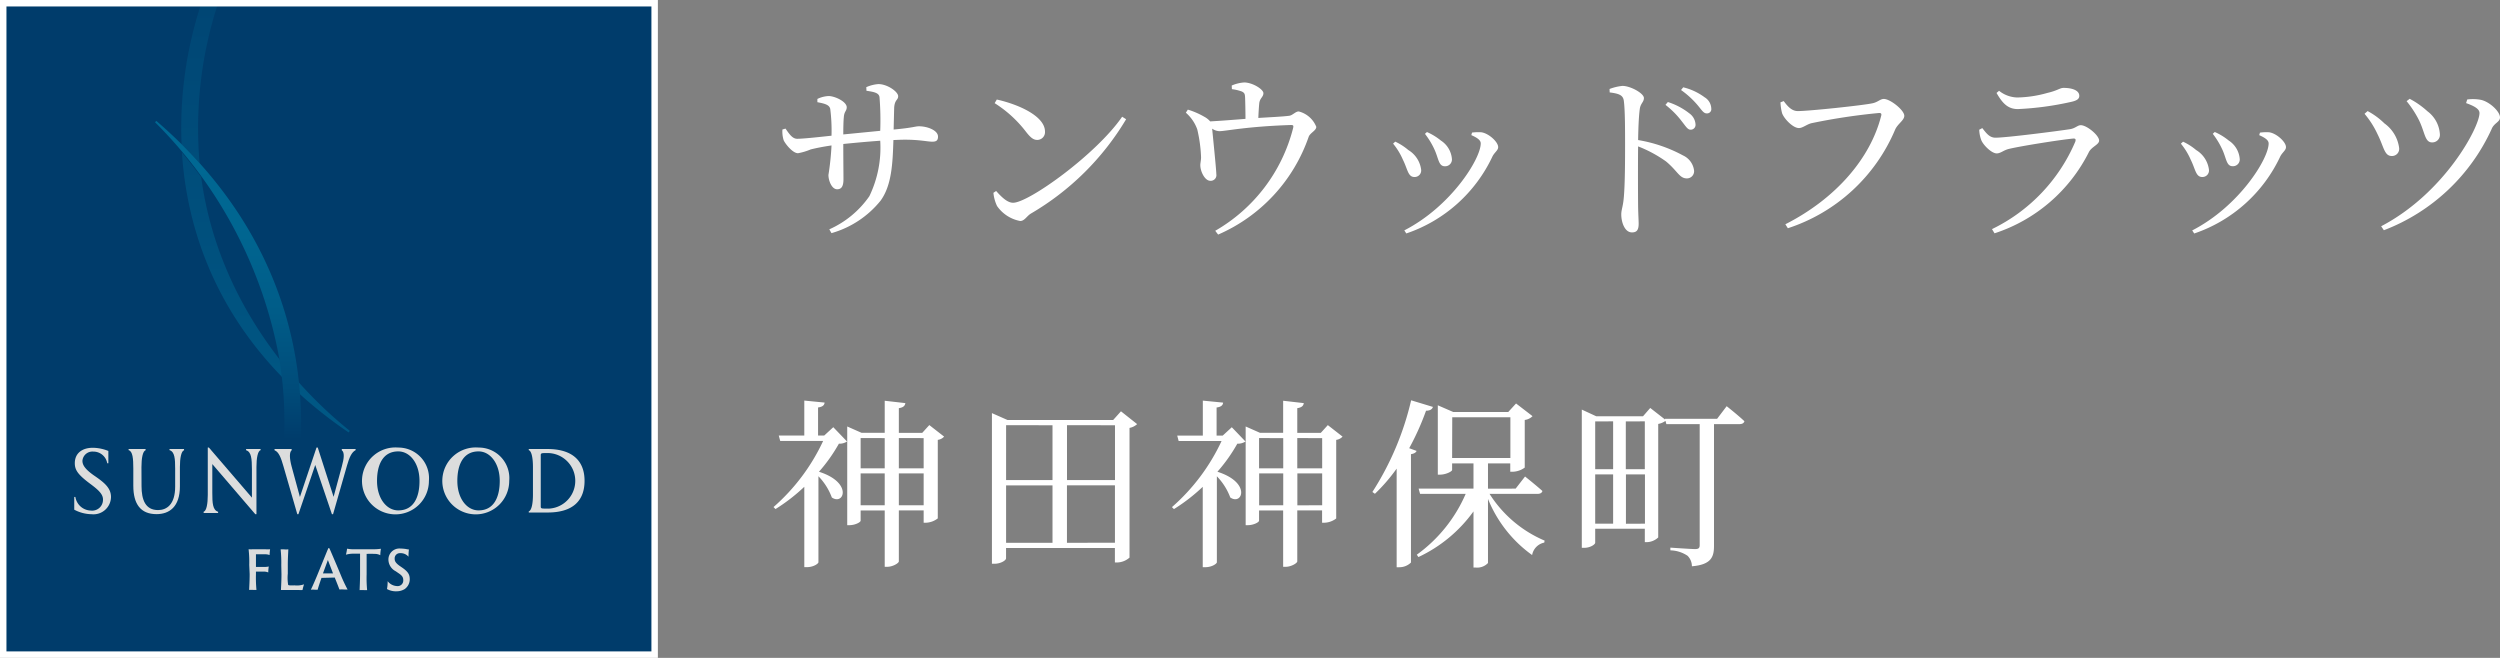
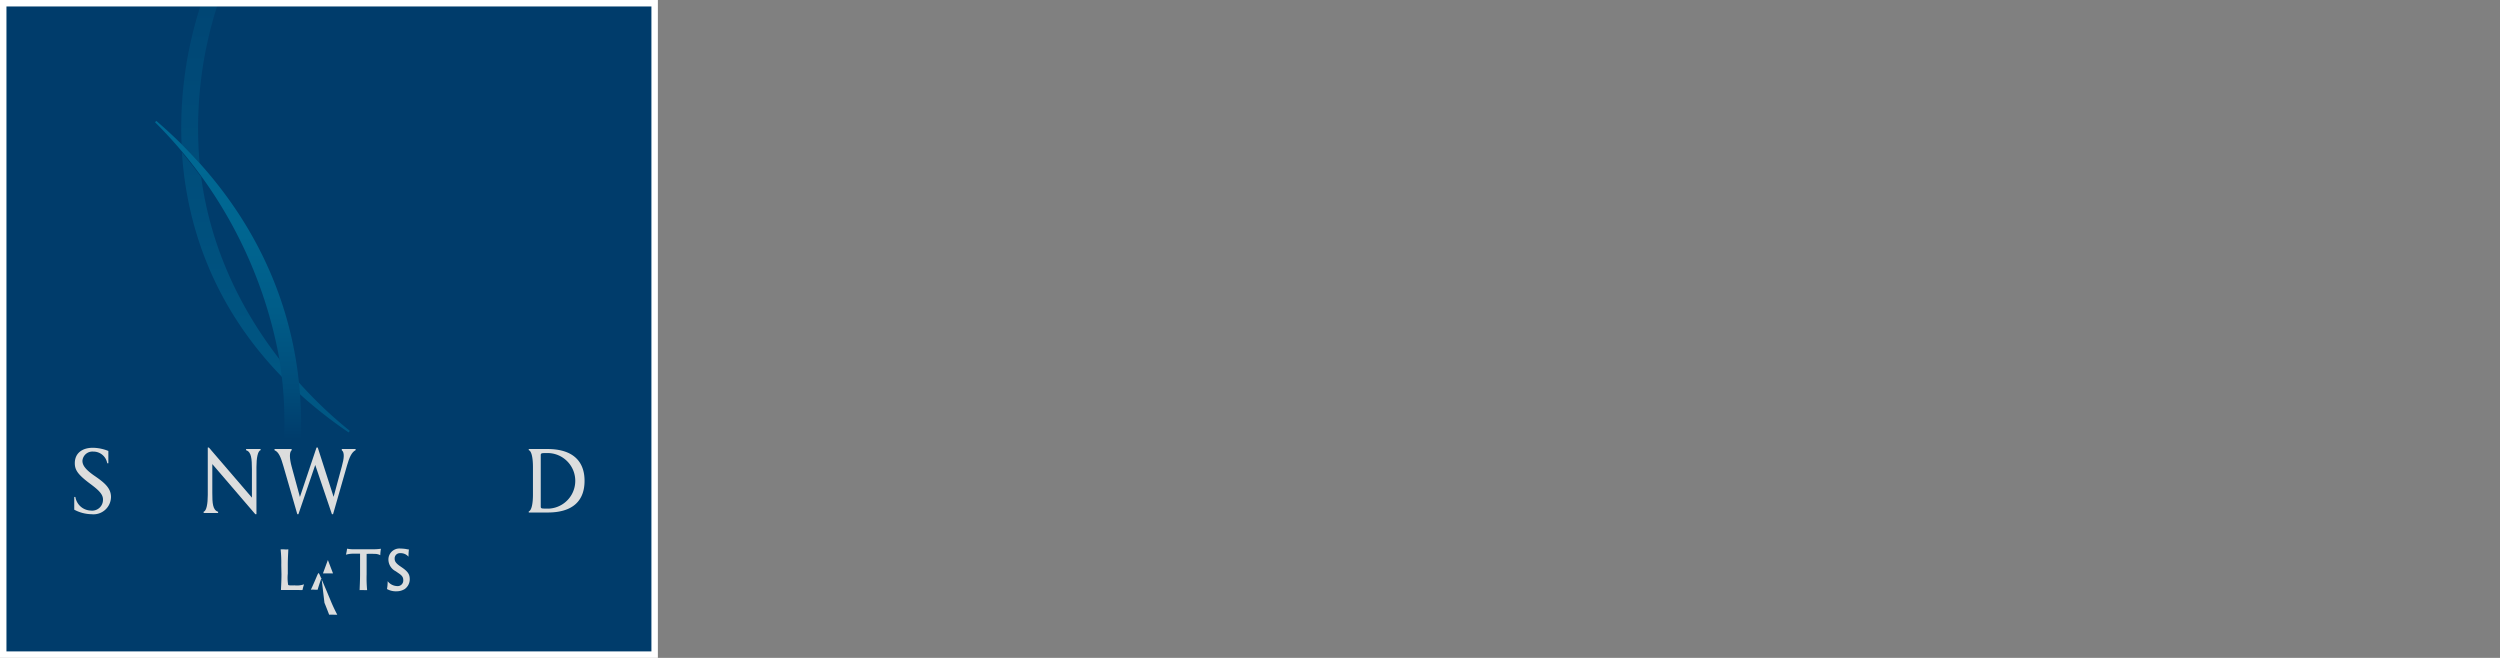
<svg xmlns="http://www.w3.org/2000/svg" width="220.865" height="58.12" viewBox="0 0 220.865 58.12">
  <rect x="0" y="0" width="220.865" height="58.12" fill="#808080" stroke="none" />
  <defs>
    <linearGradient id="linear-gradient" x1="0.5" y1="2.203" x2="0.5" y2="-0.427" gradientUnits="objectBoundingBox">
      <stop offset="0" stop-color="#006994" />
      <stop offset="0.3" stop-color="#00608c" />
      <stop offset="0.8" stop-color="#004876" />
      <stop offset="1" stop-color="#003c6b" />
    </linearGradient>
    <linearGradient id="linear-gradient-2" x1="0.5" x2="0.5" y2="1" gradientUnits="objectBoundingBox">
      <stop offset="0" stop-color="#006994" />
      <stop offset="0.33" stop-color="#006691" />
      <stop offset="0.6" stop-color="#005c88" />
      <stop offset="0.85" stop-color="#004b79" />
      <stop offset="1" stop-color="#003c6b" />
    </linearGradient>
  </defs>
  <g id="logo02" transform="translate(-0.215 -0.215)">
    <g id="レイヤー_1" data-name="レイヤー 1" transform="translate(0.5 0.5)">
      <rect id="長方形_35581" data-name="長方形 35581" width="57.55" height="57.55" transform="translate(0 0)" fill="#003c6b" />
      <path id="パス_29615" data-name="パス 29615" d="M28.3.56a35.356,35.356,0,0,0-1.62,14.086h0c-.506-.57-1.037-1.127-1.594-1.678h0A35.125,35.125,0,0,1,26.819.56ZM39.951,38.3c-4.962-3.97-11.679-11.627-13.132-22.41h0c-.538-.736-1.108-1.46-1.7-2.177h0c.544,8.509,4.443,17.729,14.726,24.727Z" transform="translate(-9.33 -0.522)" fill="url(#linear-gradient)" />
      <path id="パス_29616" data-name="パス 29616" d="M34.322,44.864a33.933,33.933,0,0,0-.077-4.027h0l-.09-.992h0c-.832-8.016-4.584-16.224-12.6-23.114l-.115.115a39.4,39.4,0,0,1,10.987,20.93h0l.211,1.537h0a34.178,34.178,0,0,1,.2,5.551Z" transform="translate(-8.03 -6.335)" fill="url(#linear-gradient-2)" />
-       <path id="パス_29617" data-name="パス 29617" d="M53.478,61.8a2.956,2.956,0,1,0,2.708,2.945A2.708,2.708,0,0,0,53.478,61.8Zm0,5.551c-1.031,0-1.876-1.056-1.876-2.606,0-1.441.525-2.606,1.876-2.606,1.037,0,1.876,1.056,1.876,2.606C55.361,66.186,54.836,67.351,53.478,67.351Z" transform="translate(-18.578 -22.545)" fill="#dcdddd" />
-       <path id="パス_29618" data-name="パス 29618" d="M64.558,61.8a2.956,2.956,0,1,0,2.708,2.945A2.7,2.7,0,0,0,64.558,61.8Zm0,5.551c-1.037,0-1.876-1.056-1.876-2.606,0-1.441.525-2.606,1.876-2.606,1.031,0,1.87,1.069,1.87,2.606C66.428,66.186,65.909,67.351,64.558,67.351Z" transform="translate(-22.563 -22.545)" fill="#dcdddd" />
      <path id="パス_29619" data-name="パス 29619" d="M43.872,61.928v.109c.25.186.211.7,0,1.441-.23.877-.724,2.676-.724,2.676l-1.4-4.354h-.109l-1.466,4.367s-.416-1.5-.73-2.683c-.2-.736-.211-1.281,0-1.447v-.109H37.93v.109c.391.154.576.685.794,1.441.41,1.4,1.217,4.207,1.217,4.207h.1l1.485-4.347L43,67.69h.1l1.236-4.315c.2-.7.41-1.172.756-1.345v-.1Z" transform="translate(-13.961 -22.545)" fill="#dcdddd" />
      <path id="パス_29620" data-name="パス 29620" d="M10.3,67.3a3.349,3.349,0,0,0,1.524.4,1.549,1.549,0,0,0,1.722-1.517c0-.8-.583-1.281-1.524-1.921-.749-.531-1-.9-1-1.281a.887.887,0,0,1,.967-.813A1.236,1.236,0,0,1,13.213,63.2h.1V62.112a3.784,3.784,0,0,0-1.364-.282c-.935,0-1.6.467-1.6,1.364,0,.6.275,1.005,1.325,1.793.743.551,1.165.928,1.165,1.409a.96.96,0,0,1-1.095.98,1.421,1.421,0,0,1-1.345-1.2h-.1Z" transform="translate(-4.025 -22.556)" fill="#dcdddd" />
      <path id="パス_29621" data-name="パス 29621" d="M31.9,62.037v-.109h1.281v.1c-.256.077-.365.717-.365,1.485V67.69h-.1l-3.8-4.431v2.561c0,.877.032,1.511.512,1.652v.109H28.15v-.109c.256-.077.365-.717.365-1.479V61.8h.1l3.8,4.424V63.7C32.408,62.812,32.376,62.178,31.9,62.037Z" transform="translate(-10.444 -22.545)" fill="#dcdddd" />
-       <path id="パス_29622" data-name="パス 29622" d="M18.93,63.594c0-.762.109-1.4.365-1.485V62h-1.5v.1c.365.1.416.756.416,1.633v1.511c0,1.613.64,2.51,2.049,2.51,1.133,0,2.068-.64,2.068-2.459v-1.7c0-.762.109-1.4.365-1.485V62H21.408v.1c.467.141.5.775.5,1.658v1.556c0,1.6-.756,2.081-1.511,2.081-1.12,0-1.46-.909-1.46-2.119Z" transform="translate(-6.718 -22.617)" fill="#dcdddd" />
      <path id="パス_29623" data-name="パス 29623" d="M74.639,62H73v.1c.256.083.371.724.371,1.485v2.446c0,.762-.115,1.4-.371,1.479v.1h1.665c2.3,0,3.265-1.1,3.265-2.8S76.931,62,74.639,62Zm.1,5.263h-.224c-.352,0-.455,0-.455-.173V62.531c0-.16.1-.173.455-.173h.224a2.457,2.457,0,0,1,0,4.911Z" transform="translate(-26.572 -22.617)" fill="#dcdddd" />
-       <path id="パス_29624" data-name="パス 29624" d="M34.408,77.219a9.8,9.8,0,0,0-.058-1.389,3.259,3.259,0,0,0,.384,0h1.1a2.279,2.279,0,0,0,.416,0,4.623,4.623,0,0,0-.045.512,1.127,1.127,0,0,0-.4-.07H35v1.12h.717a1.883,1.883,0,0,0,.416-.038,3.413,3.413,0,0,0-.045.525,1.012,1.012,0,0,0-.365-.077H35v.237a11.4,11.4,0,0,0,.045,1.383h-.275a2.886,2.886,0,0,0-.371,0c0-.166.045-.7.045-1.4Z" transform="translate(-12.673 -27.59)" fill="#dcdddd" />
      <path id="パス_29625" data-name="パス 29625" d="M38.828,77.223a10.846,10.846,0,0,0-.058-1.383h.288a1.864,1.864,0,0,0,.391,0c0,.192-.045.711-.045,1.37v.781a3.714,3.714,0,0,0,.032.992.243.243,0,0,0,.115.038,3.623,3.623,0,0,0,.435,0,1.921,1.921,0,0,0,.852-.09,4.169,4.169,0,0,0-.134.5,1.23,1.23,0,0,1-.314,0H38.8c0-.173.045-.685.045-1.383Z" transform="translate(-14.263 -27.593)" fill="#dcdddd" />
-       <path id="パス_29626" data-name="パス 29626" d="M43.881,78.294h0c-.128.359-.282.826-.339,1.044h-.263a2.024,2.024,0,0,0-.339,0c.128-.256.314-.679.544-1.229l.909-2.228c.083-.179.1-.23.134-.23s.058.038.141.23.519,1.2.916,2.158a13.355,13.355,0,0,0,.6,1.281h-.295a3.381,3.381,0,0,0-.423,0c-.083-.224-.288-.749-.416-1.056h0ZM44.9,77.9h0l-.455-1.185L44.009,77.9h.89Z" transform="translate(-15.763 -27.525)" fill="#dcdddd" />
+       <path id="パス_29626" data-name="パス 29626" d="M43.881,78.294h0c-.128.359-.282.826-.339,1.044h-.263a2.024,2.024,0,0,0-.339,0c.128-.256.314-.679.544-1.229c.083-.179.1-.23.134-.23s.058.038.141.23.519,1.2.916,2.158a13.355,13.355,0,0,0,.6,1.281h-.295a3.381,3.381,0,0,0-.423,0c-.083-.224-.288-.749-.416-1.056h0ZM44.9,77.9h0l-.455-1.185L44.009,77.9h.89Z" transform="translate(-15.763 -27.525)" fill="#dcdddd" />
      <path id="パス_29627" data-name="パス 29627" d="M47.882,75.75a3.253,3.253,0,0,0,.736.051h1.524a4.539,4.539,0,0,0,.73-.045,3.989,3.989,0,0,0-.058.57,1.012,1.012,0,0,0-.506-.115,6.493,6.493,0,0,0-.7,0v1.818a10.791,10.791,0,0,0,.045,1.383h-.263a2.337,2.337,0,0,0-.4,0c0-.192.038-.781.038-1.4V76.192H48.42a2.222,2.222,0,0,0-.64.09,4.276,4.276,0,0,0,.1-.531Z" transform="translate(-17.503 -27.561)" fill="#dcdddd" />
      <path id="パス_29628" data-name="パス 29628" d="M53.508,78.615a1.1,1.1,0,0,0,.832.429.493.493,0,0,0,.544-.519c0-.243-.077-.4-.448-.64l-.224-.154a1.172,1.172,0,0,1-.64-1.024.973.973,0,0,1,1.063-.98,3.675,3.675,0,0,1,.461.038,2.1,2.1,0,0,0,.288.045,4.865,4.865,0,0,0-.038.64.9.9,0,0,0-.717-.314.461.461,0,0,0-.506.461c0,.218.051.371.41.64l.224.154c.563.384.7.64.7,1.056a1.069,1.069,0,0,1-.442.858,1.37,1.37,0,0,1-.736.2,1.582,1.582,0,0,1-.832-.2,3.842,3.842,0,0,0,.058-.691Z" transform="translate(-19.542 -27.551)" fill="#dcdddd" />
      <rect id="長方形_35582" data-name="長方形 35582" width="57.55" height="57.55" transform="translate(0 0)" fill="none" stroke="#fff" stroke-miterlimit="10" stroke-width="0.57" />
    </g>
-     <path id="パス_29630" data-name="パス 29630" d="M8.5-11.792c.7.1,1.1.192,1.152.56a25.655,25.655,0,0,1,.064,2.976l-3.264.32c0-.624.016-1.232.048-1.52.032-.528.256-.544.256-.88,0-.5-1.056-.992-1.6-.992a2.534,2.534,0,0,0-.992.256v.288c.688.128,1.056.24,1.136.592a15.466,15.466,0,0,1,.112,2.368c-.944.1-2.448.272-3.04.272-.416,0-.7-.432-1.024-.9l-.272.08a2.557,2.557,0,0,0,.112.96c.16.336.8,1.136,1.264,1.136a5.4,5.4,0,0,0,1.12-.336c.448-.112,1.072-.24,1.84-.352a23.867,23.867,0,0,1-.272,2.608c0,.512.3,1.264.768,1.264.384,0,.56-.256.56-.9,0-.544-.016-1.808-.016-3.1.96-.1,2.144-.208,3.264-.288a9.847,9.847,0,0,1-.96,4.9A8.525,8.525,0,0,1,5.216.448l.192.336A8.584,8.584,0,0,0,9.744-2.08c.992-1.36,1.072-3.312,1.136-5.36.368-.016.7-.032,1.008-.032,1.328,0,2,.176,2.432.176.336,0,.5-.1.5-.448,0-.56-.944-.912-1.68-.912-.336,0-.5.128-2.24.288.016-.624.032-1.36.048-1.936.048-.72.352-.656.352-1.008,0-.4-.96-1.072-1.744-1.072a3.205,3.205,0,0,0-1.072.272ZM19.824-10.7a10.6,10.6,0,0,1,2.768,2.528c.4.512.656.72.992.72a.686.686,0,0,0,.688-.736c0-1.36-2.32-2.4-4.256-2.832Zm1.632,8.8c-.528,0-1.056-.544-1.5-1.04l-.24.16a3.442,3.442,0,0,0,.32,1.168A3.208,3.208,0,0,0,22.08-.288c.384,0,.576-.432.944-.656A23.74,23.74,0,0,0,31.44-9.28L31.088-9.5C28.8-6.176,22.832-1.9,21.456-1.9ZM40.784-11.936a3.956,3.956,0,0,1,.88.208c.256.128.272.24.288.576.016.416.032,1.28.032,1.84-1.008.08-2.224.176-3.12.224a1.755,1.755,0,0,0-.5-.4,6.819,6.819,0,0,0-1.472-.64l-.176.272a3.526,3.526,0,0,1,1.008,1.472,12.688,12.688,0,0,1,.336,2.464c0,.288-.08.56-.064.752.016.512.4,1.344.9,1.328a.5.5,0,0,0,.512-.592c0-.384-.3-3.28-.368-4.016a1.192,1.192,0,0,0,.64.224c.544,0,2.384-.416,6.3-.544.224,0,.272.032.208.288A14.612,14.612,0,0,1,39.312.576l.256.336a14.63,14.63,0,0,0,8-8.64c.128-.352.672-.544.672-.88a2.271,2.271,0,0,0-1.552-1.36c-.288,0-.544.352-.848.384-.624.08-1.744.128-2.72.192.016-.432.048-.96.08-1.28.048-.48.368-.56.368-.912,0-.336-.96-.944-1.7-.944a3.291,3.291,0,0,0-1.1.272ZM58.672-6.624c.384.832.368,1.5.928,1.5a.6.6,0,0,0,.624-.624,2.142,2.142,0,0,0-.976-1.648,5.286,5.286,0,0,0-1.232-.752l-.176.16A6.875,6.875,0,0,1,58.672-6.624ZM63.808-6c.192-.368.5-.528.5-.816,0-.464-.848-1.232-1.5-1.312A4.285,4.285,0,0,0,62-8.1l-.064.224c.576.256.832.464.832.736,0,1.344-2.608,5.552-6.752,7.68l.176.272A13.012,13.012,0,0,0,63.808-6Zm-7.92.288c.432.864.448,1.536,1.024,1.536a.576.576,0,0,0,.592-.64A2.379,2.379,0,0,0,56.368-6.56,5.114,5.114,0,0,0,55.216-7.3l-.192.176A5.879,5.879,0,0,1,55.888-5.712ZM74.16-11.648c.784.1,1.184.224,1.248.736.112.784.112,2.592.112,3.888,0,1.152,0,3.632-.128,4.816-.064.64-.208.96-.208,1.328,0,.736.32,1.6.944,1.6.432,0,.592-.224.592-.768,0-.256-.032-.752-.048-1.488-.016-1.616-.016-4.1,0-5.344a11.283,11.283,0,0,1,2.464,1.328c1.024.848,1.184,1.5,1.84,1.5a.634.634,0,0,0,.64-.688A1.687,1.687,0,0,0,80.64-6.08a12.712,12.712,0,0,0-3.968-1.36c.016-.912.048-2,.144-2.72.064-.528.368-.624.368-.992,0-.416-1.184-1.072-1.9-1.072a4.445,4.445,0,0,0-1.136.272Zm4.928,1.1a7.71,7.71,0,0,1,1.456,1.472c.32.4.5.72.752.72a.425.425,0,0,0,.448-.464,1.284,1.284,0,0,0-.544-.976A5.977,5.977,0,0,0,79.3-10.8Zm1.376-1.312a7.845,7.845,0,0,1,1.456,1.328c.352.416.528.736.8.736a.377.377,0,0,0,.416-.432,1.205,1.205,0,0,0-.592-.992,5.2,5.2,0,0,0-1.888-.88Zm9.072.976-.288.112a4.365,4.365,0,0,0,.144.96c.16.464.944,1.312,1.488,1.312.336,0,.7-.336,1.12-.432a54.446,54.446,0,0,1,5.968-.9c.144,0,.24.048.176.256C97.216-5.888,94.208-2.3,89.68,0L89.9.352a15.506,15.506,0,0,0,9.488-8.736c.24-.512.8-.8.8-1.2,0-.5-1.248-1.488-1.808-1.488-.32,0-.528.288-1.008.384-.784.176-5.584.688-6.592.688C90.208-10,89.84-10.48,89.536-10.88Zm17.456,3.456c.16.416.9,1.168,1.36,1.168.352,0,.608-.288,1.088-.4,1.072-.256,4.5-.8,5.664-.912.208-.016.256.064.192.272a15.2,15.2,0,0,1-7.36,7.728L108.16.8A14.277,14.277,0,0,0,116.5-6.384c.24-.464.9-.656.9-1.008,0-.464-1.088-1.36-1.616-1.36-.3,0-.464.272-.96.352-1.136.176-5.632.752-6.576.752-.512,0-.784-.352-1.168-.848l-.272.144A2.9,2.9,0,0,0,106.992-7.424Zm8.656-3.92c0-.464-.592-.7-1.392-.7-.32,0-.528.24-1.44.448a10.323,10.323,0,0,1-2.656.4,2.686,2.686,0,0,1-1.6-.592l-.224.192c.544.944,1.024,1.424,1.888,1.424a26.68,26.68,0,0,0,4.72-.64C115.456-10.928,115.648-11.088,115.648-11.344Zm12.624,4.72c.384.832.368,1.5.928,1.5a.6.6,0,0,0,.624-.624,2.142,2.142,0,0,0-.976-1.648,5.286,5.286,0,0,0-1.232-.752l-.176.16A6.876,6.876,0,0,1,128.272-6.624ZM133.408-6c.192-.368.5-.528.5-.816,0-.464-.848-1.232-1.5-1.312a4.285,4.285,0,0,0-.8.032l-.064.224c.576.256.832.464.832.736,0,1.344-2.608,5.552-6.752,7.68l.176.272A13.012,13.012,0,0,0,133.408-6Zm-7.92.288c.432.864.448,1.536,1.024,1.536a.576.576,0,0,0,.592-.64,2.379,2.379,0,0,0-1.136-1.744,5.114,5.114,0,0,0-1.152-.736l-.192.176A5.879,5.879,0,0,1,125.488-5.712Zm20.192-3.44c.512,1.072.5,1.92,1.136,1.92a.669.669,0,0,0,.688-.736,2.732,2.732,0,0,0-1.1-2.016,7.447,7.447,0,0,0-1.568-1.1l-.272.208A9.11,9.11,0,0,1,145.68-9.152Zm6.416.688c.24-.5.72-.576.72-.976,0-.544-.992-1.456-1.776-1.568a3.783,3.783,0,0,0-1.12-.016l-.1.32c.848.3,1.184.56,1.184.88,0,1.248-3.088,7.072-8.688,10l.24.352A17.22,17.22,0,0,0,152.1-8.464Zm-10.112.48c.576,1.136.608,1.952,1.264,1.952a.631.631,0,0,0,.656-.72,3.173,3.173,0,0,0-1.3-2.16A6.388,6.388,0,0,0,141.12-10l-.272.24A7.891,7.891,0,0,1,141.984-7.984ZM5.568,17.928l-.8.736H4.224v-2.48c.4-.048.56-.208.576-.432l-1.792-.176v3.088H.752l.128.48H4.672a17.655,17.655,0,0,1-4.384,5.84l.176.176a15.974,15.974,0,0,0,2.544-1.968v7.1h.224c.608,0,1.024-.32,1.024-.432v-7.6A5.417,5.417,0,0,1,5.44,24.136c1.056.736,1.888-1.312-1.136-2.272a14.257,14.257,0,0,0,1.76-2.48,1.215,1.215,0,0,0,.72-.192Zm5.792,6.9V22.008h2.192v2.816Zm-3.376,0V22.008h2.128v2.816Zm2.128-5.936V21.56H7.984V18.888Zm3.44,0V21.56H11.36V18.888Zm.5-1.152-.624.688H11.36V16.248c.416-.064.544-.224.576-.448l-1.824-.208v2.832H8.064L6.8,17.864v8.72h.192c.5,0,.992-.256.992-.4v-.9h2.128v4.976h.24c.464,0,1.008-.32,1.008-.48v-4.5h2.192v1.088h.192a1.8,1.8,0,0,0,1.056-.384V19.048a.916.916,0,0,0,.56-.288Zm12.16,10.4V23.064h4.24v5.072Zm-5.376-5.072h4.1v5.072h-4.1Zm4.1-5.312V22.6h-4.1V17.752Zm5.52,0V22.6h-4.24V17.752Zm.528-1.232-.688.768H20.96l-1.376-.608V29.992h.224c.56,0,1.024-.3,1.024-.48V28.6h9.616v1.28h.192a1.708,1.708,0,0,0,1.1-.432V17.992a1.374,1.374,0,0,0,.672-.336Zm9.792,1.408-.8.736h-.544v-2.48c.4-.048.56-.208.576-.432l-1.792-.176v3.088H35.952l.128.48h3.792a17.655,17.655,0,0,1-4.384,5.84l.176.176a15.974,15.974,0,0,0,2.544-1.968v7.1h.224c.608,0,1.024-.32,1.024-.432v-7.6a5.417,5.417,0,0,1,1.184,1.872c1.056.736,1.888-1.312-1.136-2.272a14.257,14.257,0,0,0,1.76-2.48,1.215,1.215,0,0,0,.72-.192Zm5.792,6.9V22.008h2.192v2.816Zm-3.376,0V22.008h2.128v2.816Zm2.128-5.936V21.56H43.184V18.888Zm3.44,0V21.56H46.56V18.888Zm.5-1.152-.624.688H46.56V16.248c.416-.064.544-.224.576-.448l-1.824-.208v2.832H43.264L42,17.864v8.72h.192c.5,0,.992-.256.992-.4v-.9h2.128v4.976h.24c.464,0,1.008-.32,1.008-.48v-4.5h2.192v1.088h.192A1.8,1.8,0,0,0,50,25.992V19.048a.916.916,0,0,0,.56-.288Zm7.36-2.192a25.713,25.713,0,0,1-3.424,8.1l.224.16a15.5,15.5,0,0,0,1.92-2.224V30.3h.24a1.457,1.457,0,0,0,1.024-.416V20.312c.288-.048.432-.144.5-.288l-.656-.24a23.115,23.115,0,0,0,1.488-3.312c.352,0,.544-.128.608-.336Zm3.632,1.5h5.136v3.6H60.24Zm7.52,6.768c.24,0,.4-.08.448-.256-.592-.528-1.536-1.28-1.536-1.28l-.832,1.072H63.408V21.128h1.968v.736h.208a1.884,1.884,0,0,0,1.072-.368V17.288a1.151,1.151,0,0,0,.688-.336l-1.456-1.12-.688.752H60.336l-1.36-.592V22.12h.192c.528,0,1.072-.288,1.072-.416v-.576h1.888v2.224H57.28l.128.464H61.44a12.949,12.949,0,0,1-4.32,5.376l.144.208a12.545,12.545,0,0,0,4.864-4.032v4.96h.208a1.306,1.306,0,0,0,1.072-.4V24.264a11.325,11.325,0,0,0,3.9,4.96,1.363,1.363,0,0,1,1.072-1.1l.032-.176a10.7,10.7,0,0,1-4.864-4.128Zm7.824,2.64V22.1h1.68v4.352ZM72.88,22.1h1.584v4.352H72.88Zm1.584-4.688V21.64H72.88V17.416Zm2.8,0V21.64h-1.68V17.416Zm6.384-.224H79.04l.016.064-1.312-1.024-.64.736H72.976l-1.28-.592V28.584h.224c.528,0,.96-.3.96-.448V26.9h4.384v1.184h.176a1.522,1.522,0,0,0,1.008-.416V17.64a1.5,1.5,0,0,0,.64-.272l.08.288h2.944V28.344c0,.24-.08.352-.4.352-.368,0-2.192-.128-2.192-.128v.24a2.846,2.846,0,0,1,1.52.48,1.309,1.309,0,0,1,.384.928c1.728-.144,1.952-.848,1.952-1.808V17.656h2.256c.224,0,.384-.08.432-.256-.576-.544-1.568-1.328-1.568-1.328Z" transform="translate(68.264 20.028)" fill="#fff" />
  </g>
</svg>